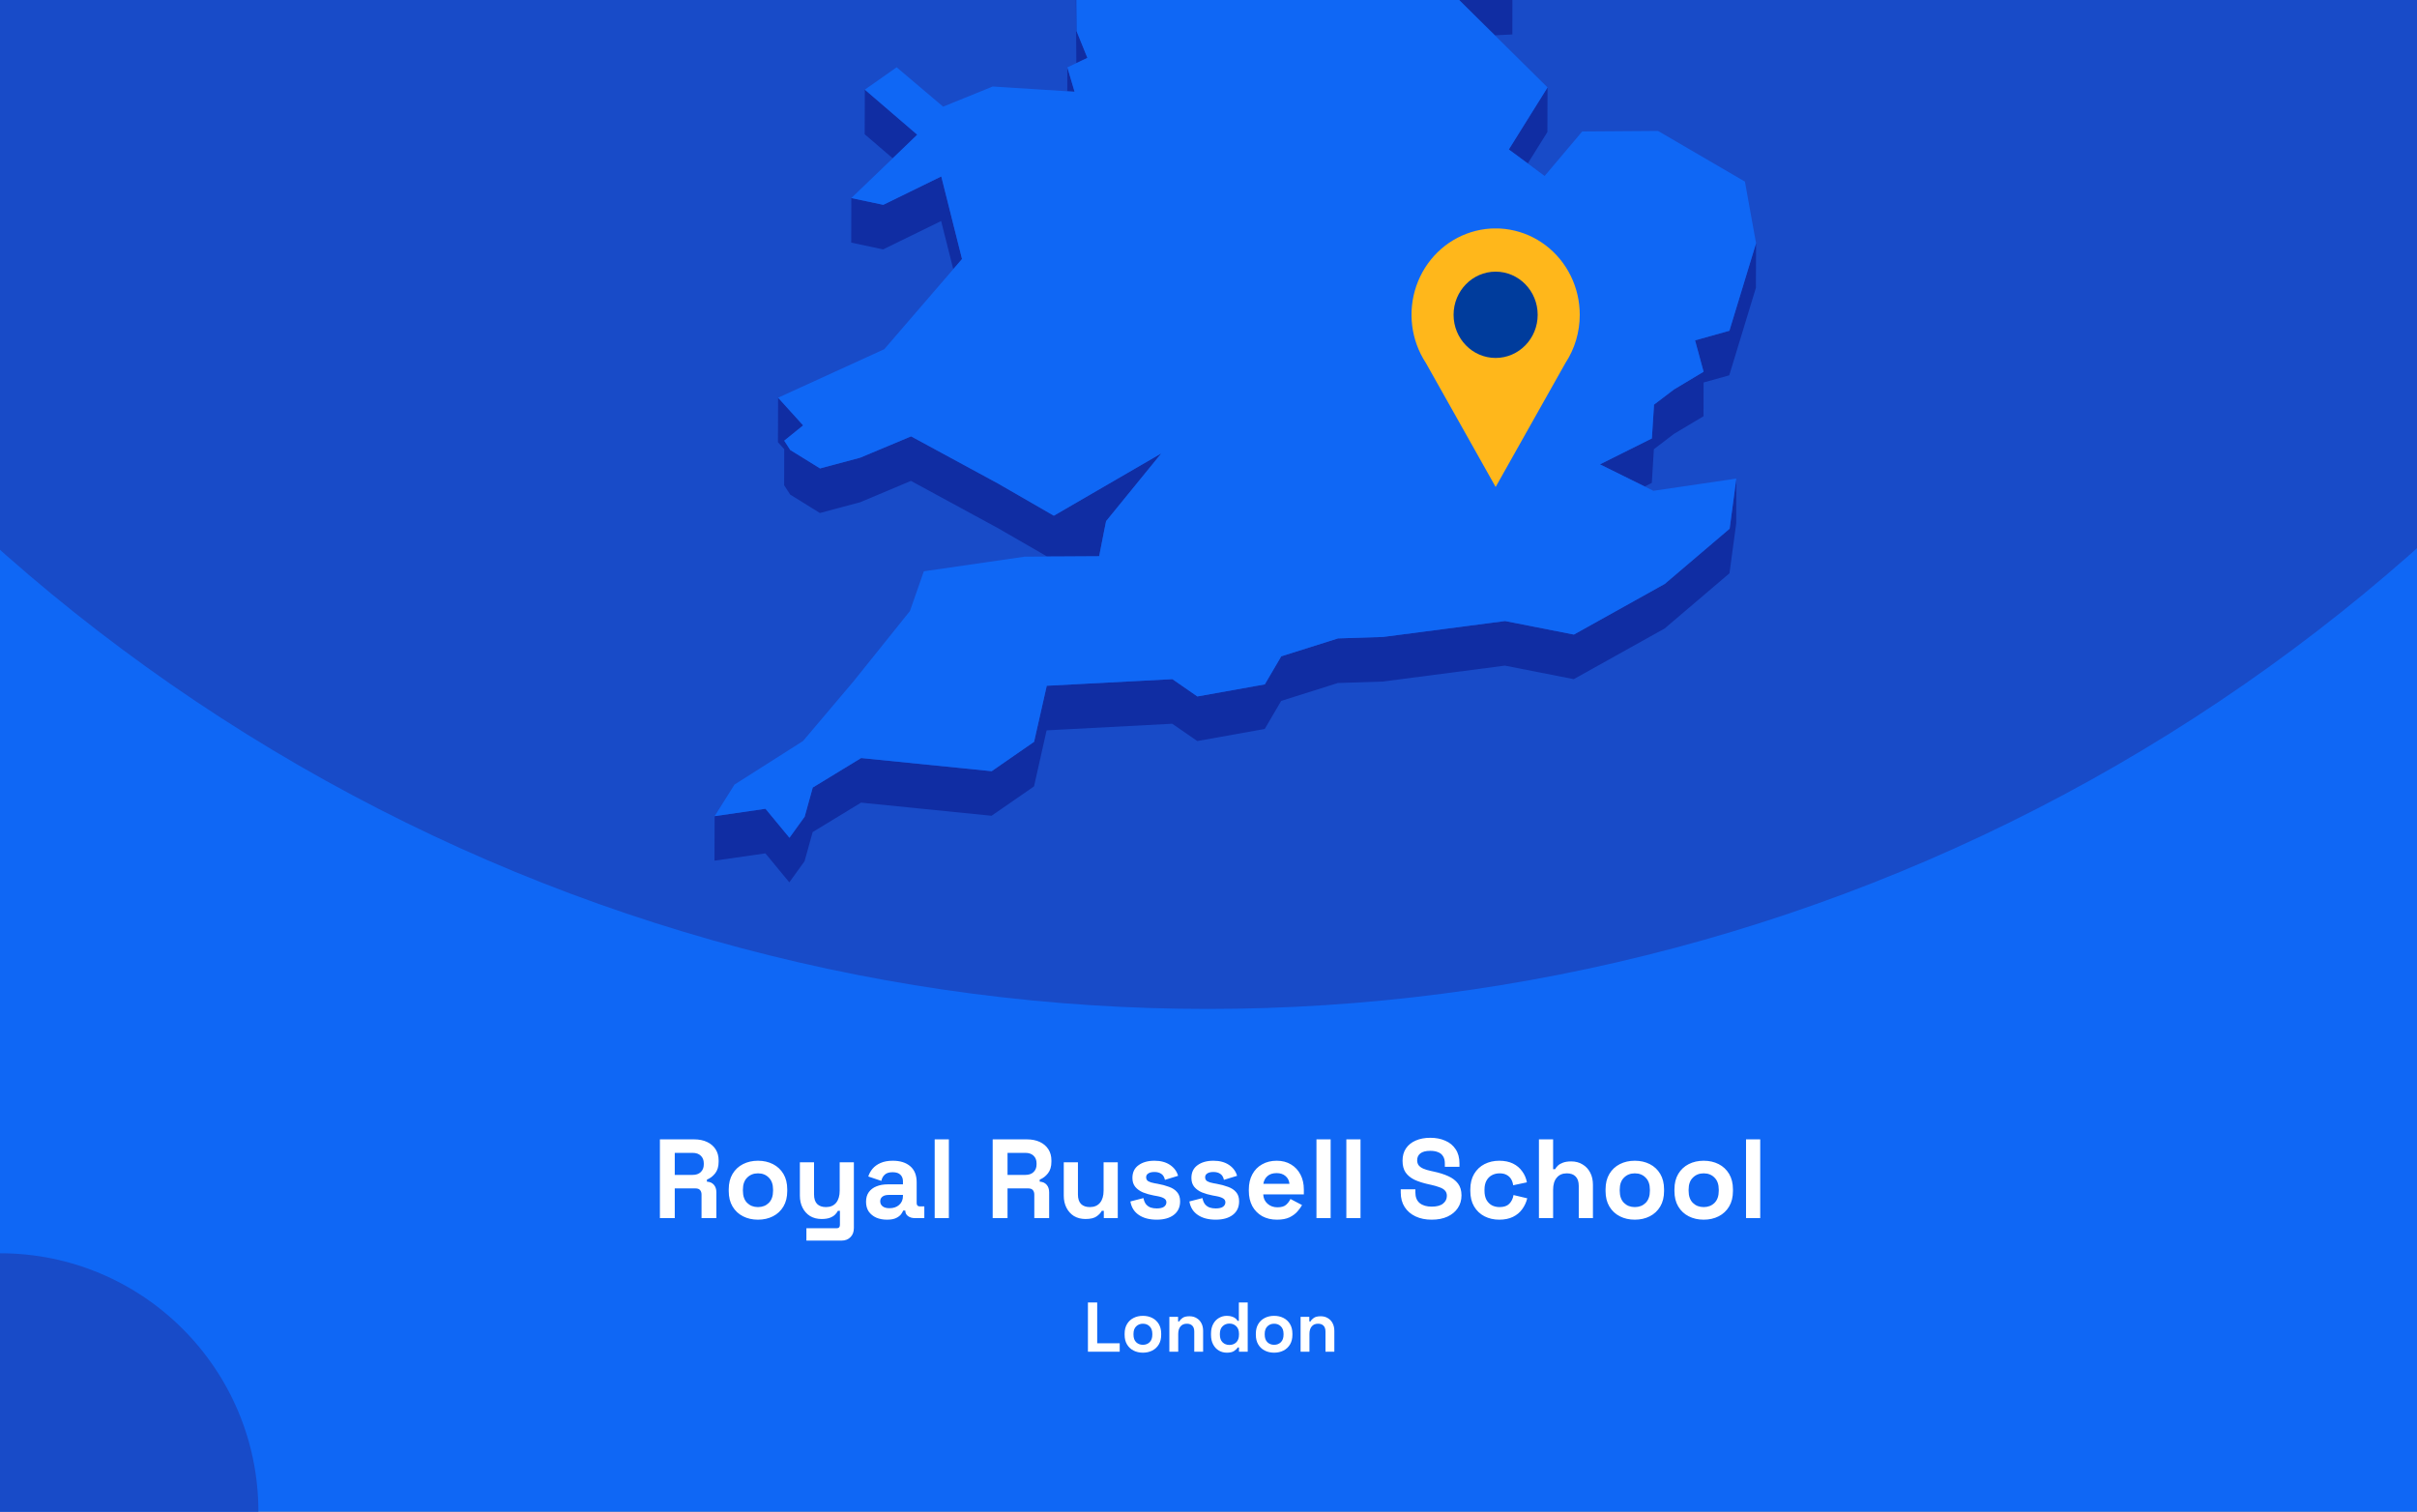
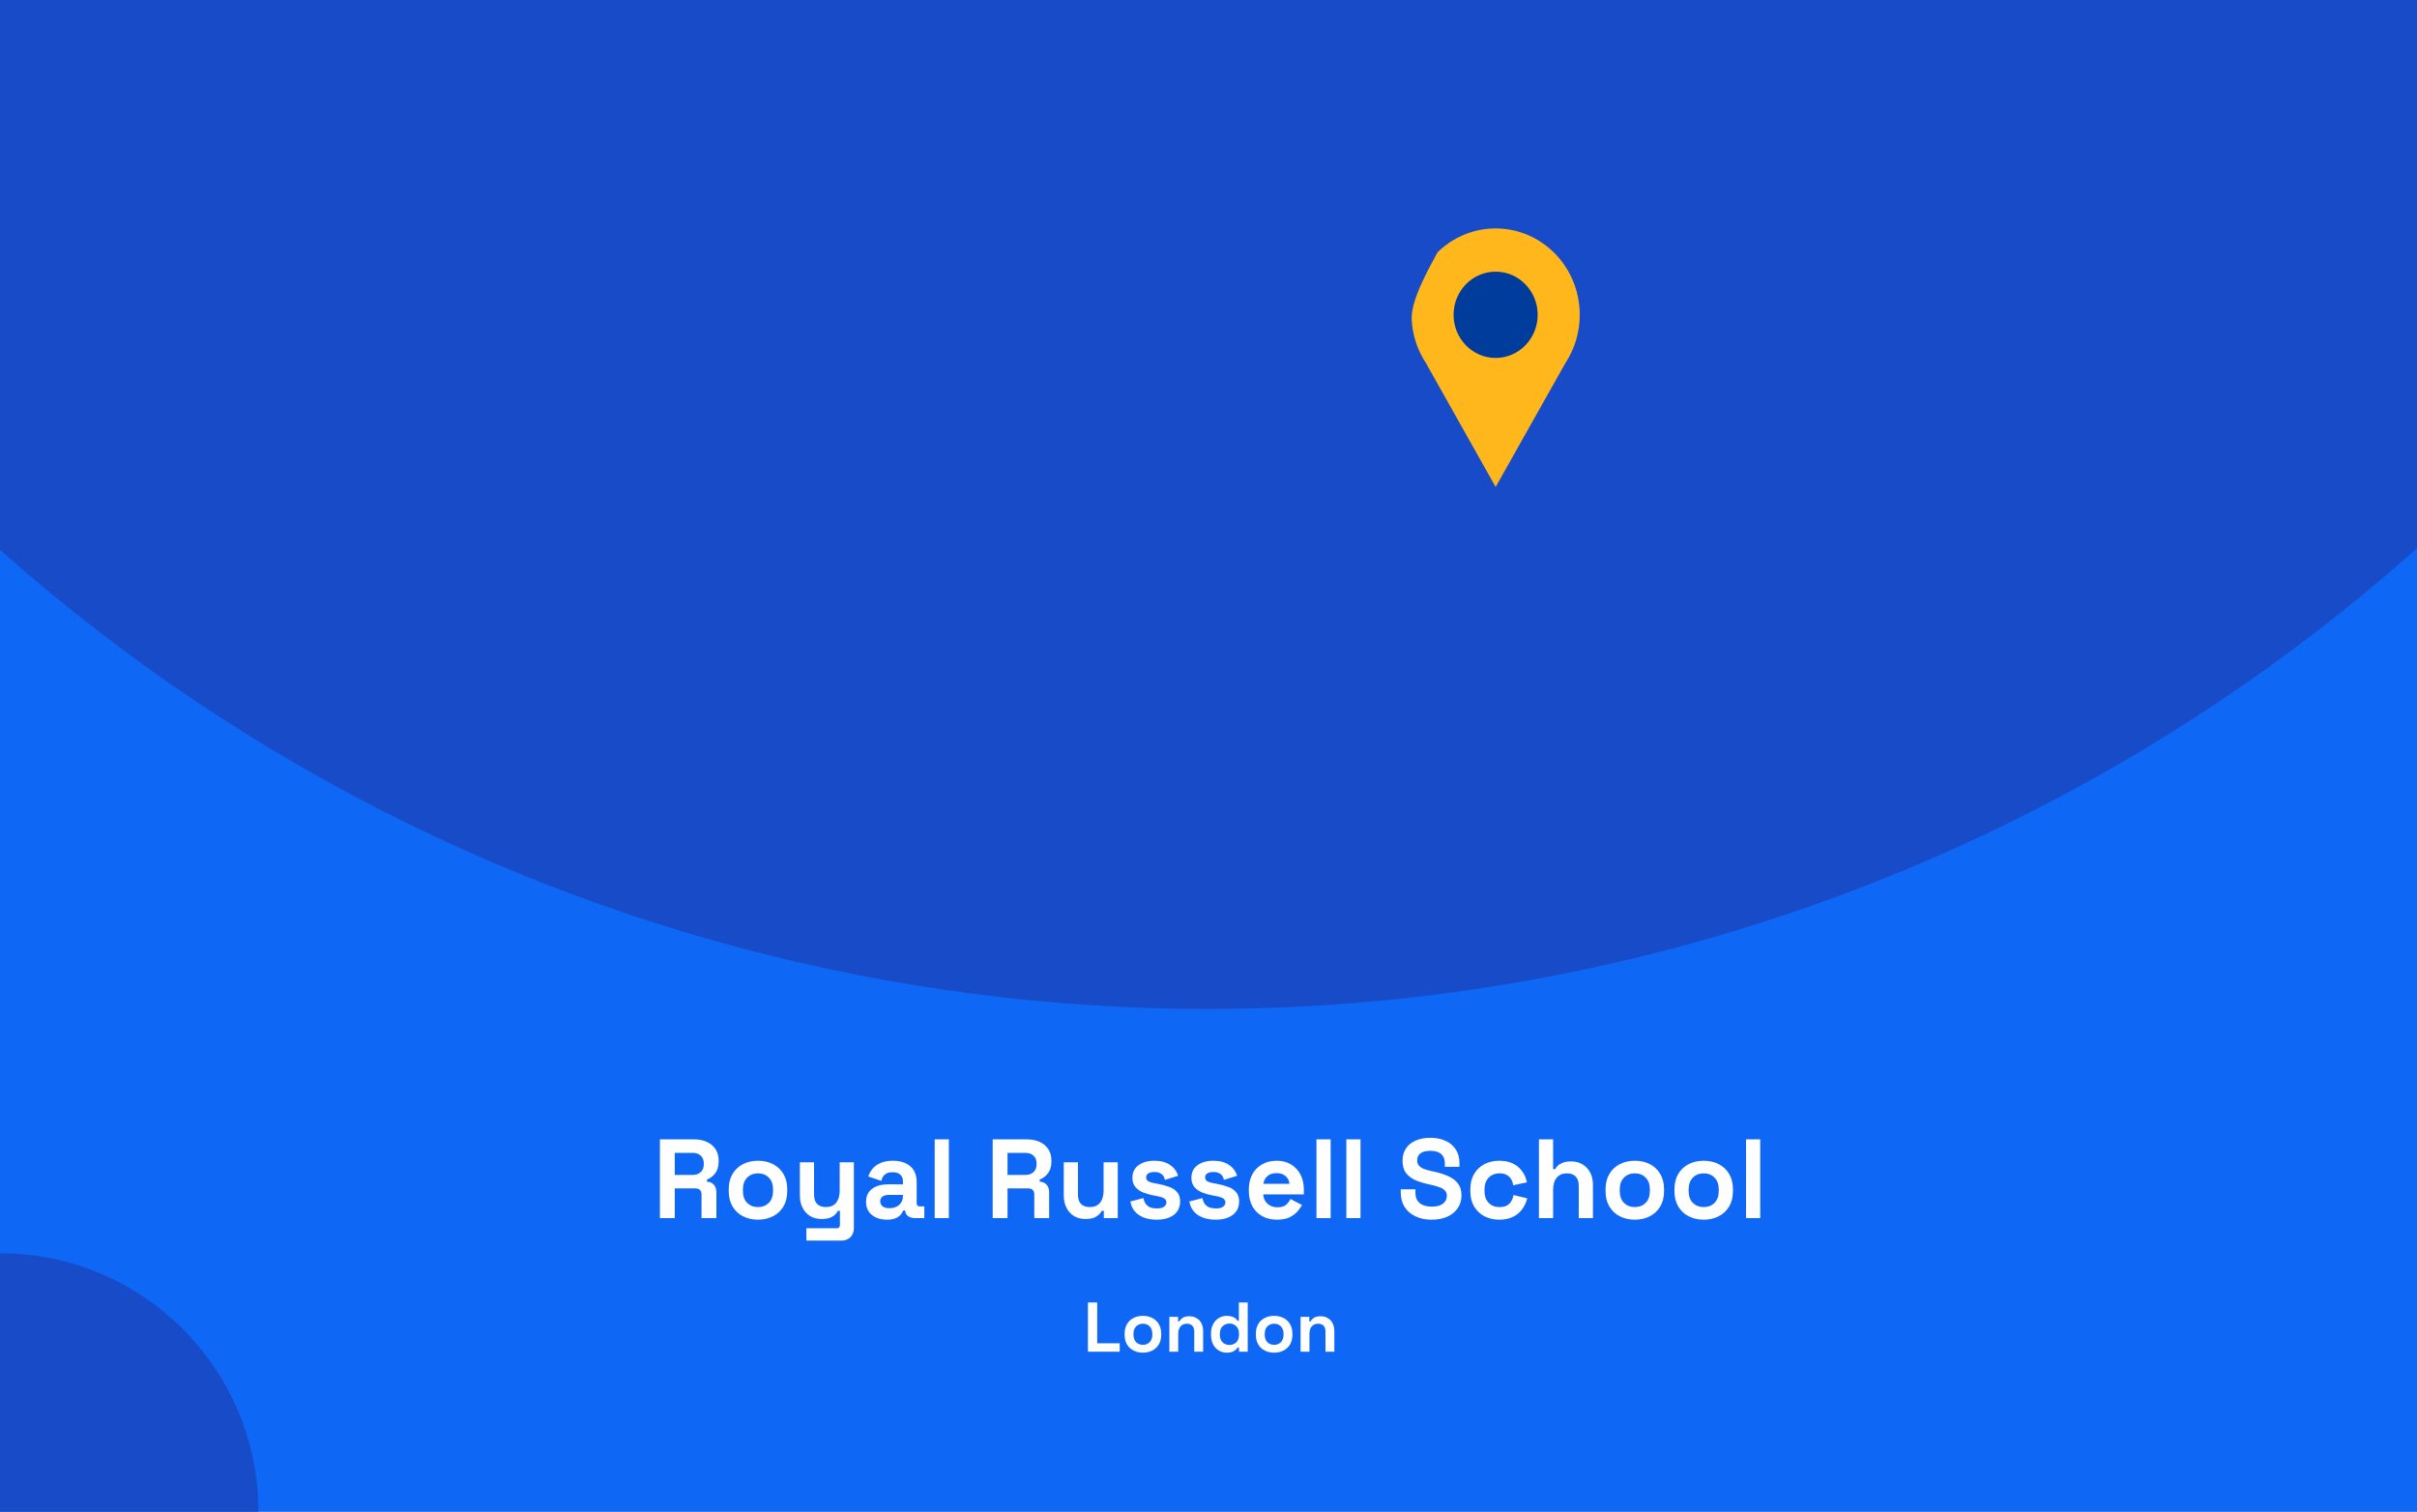
<svg xmlns="http://www.w3.org/2000/svg" fill="none" height="860" viewBox="0 0 1375 860" width="1375">
  <rect x="0" y="0" width="1375" height="860" fill="#808080" stroke="none" />
  <g clip-path="url(#clip0_3545_46)">
    <rect fill="#0F67F5" height="860" width="1375" />
    <circle cx="687" cy="-460" fill="#184BC8" r="1034" />
    <g clip-path="url(#clip1_3545_46)">
      <path d="M850.395 20.088L860.36 19.607L860.404 -5.76L844.232 -5.017L815.866 -14.07L844.188 13.965L850.395 20.088Z" fill="#102DA3" />
      <path d="M599.12 -53.698L588.892 -72.198L569.749 -107.844L569.661 -82.476L588.805 -46.831L599.076 -28.33L612.145 -25.531L612.057 -0.601L612.32 35.919L612.363 35.876L618.614 32.945L612.451 17.725L612.145 -25.968L626.131 -47.924L599.12 -53.698Z" fill="#102DA3" />
-       <path d="M611.314 52.185L607.206 38.32L607.162 51.923L611.314 52.185Z" fill="#102DA3" />
-       <path d="M521.801 76.638L491.993 51.008L491.906 76.375L507.859 90.065L521.801 76.638Z" fill="#102DA3" />
-       <path d="M869.145 92.998L880.29 75.11L880.378 49.742L858.349 85.038L869.145 92.998Z" fill="#102DA3" />
      <path d="M484.257 138.04L502.395 141.889L535.395 125.75L542.3 153.13L547.283 147.356L535.482 100.383L502.483 116.522L484.301 112.673L484.257 138.04Z" fill="#102DA3" />
      <path d="M983.834 188.163L964.296 193.63L969.148 211.475L952.364 221.534L940.956 230.194L939.733 249.439L910.186 264.178L935.668 276.774L939.689 274.762L940.869 255.562L952.277 246.858L969.104 236.799L969.148 217.598L983.746 213.531L998.913 163.758L999 138.391L983.834 188.163Z" fill="#102DA3" />
      <path d="M449.509 281.366L466.424 291.863L489.327 285.74L518.217 273.581L567.651 300.435L595.711 316.618L599.47 316.574H603.272L625.301 316.443L628.098 302.141L629.235 296.499L660.66 257.923L599.513 293.394L567.738 275.068L518.305 248.257L489.371 260.373L466.512 266.496L449.553 255.999L446.144 250.707L456.896 242.003L442.647 226.258L442.56 251.581L446.144 255.561L446.1 276.074L449.509 281.366Z" fill="#102DA3" />
      <path d="M947.075 332.193L895.369 361.015L856.208 353.318L786.8 362.371L761.187 363.202L728.888 373.393L719.534 389.357L681.159 396.224L666.954 386.383L595.492 390.144L588.281 422.028L564.154 438.736L489.895 431.257L462.359 448.052L457.77 464.628L449.116 476.612L435.479 460.123L406.545 464.322L406.458 489.646L435.436 485.491L449.029 501.979L457.683 489.995L462.316 473.375L489.851 456.624L564.067 464.103L588.237 447.396L595.405 415.512L666.867 411.75L681.115 421.591L719.491 414.724L728.844 398.76L761.1 388.57L786.713 387.739L856.12 378.685L895.282 386.383L946.988 357.56L983.877 326.157L987.723 297.641L987.767 272.273L983.965 300.79L947.075 332.193Z" fill="#102DA3" />
-       <path d="M939.733 249.441L940.957 230.197L952.364 221.537L969.148 211.477L964.296 193.633L983.834 188.166L999 138.393L992.663 103.316L943.229 74.493L900.09 74.8L878.717 100.123L869.145 92.994L858.349 85.034L880.378 49.739L850.395 20.085L844.188 13.962L815.866 -14.074L844.232 -5.02L860.404 -5.764L788.199 -113.488L750.304 -126.259L717.349 -218.106L715.12 -242.642L637.801 -305.055L623.771 -300.638L605.982 -295.039L596.76 -292.153L579.889 -298.013L606.026 -318.745L642.347 -333.528L627.093 -347.174L616.56 -356.533L672.593 -441.077L677.138 -466.269L694.534 -486.257L661.316 -515.867L570.317 -511.274L545.753 -498.853L519.878 -485.776L548.594 -528.332L545.972 -530.3L531.636 -540.84L595.23 -606.14L593.132 -618.08L597.765 -634L574.163 -633.825L499.511 -605.527L492.649 -623.372L478.619 -605.396L470.402 -626.521L458.95 -623.153L437.184 -549.457L452.831 -529.688L437.14 -529.6L421.143 -529.469L408.075 -467.144L421.012 -449.999L417.865 -428.743L414.587 -406.874L379.009 -387.455L382.593 -356.358L380.146 -351.46L369.306 -329.766L381.457 -325.174L446.45 -382.6L449.203 -373.984L446.406 -369.479L429.841 -342.625L419.22 -325.436L423.416 -303.612L421.405 -288.173L411.265 -208.79L422.717 -208.878L437.796 -271.246L445.182 -274.614L464.807 -262.149L494.091 -227.247L484.519 -213.208L467.386 -187.971L463.54 -158.799L450.69 -158.711L474.292 -119.13L481.328 -123.11L483.864 -144.366L511.661 -123.328L530.412 -140.036L568.787 -150.883L604.409 -164.354L584.172 -131.376L569.749 -107.845L588.893 -72.2L599.12 -53.699L626.131 -47.926L612.145 -25.97L612.451 17.723L618.614 32.944L612.364 35.874L612.32 35.918L607.206 38.323L611.315 52.188L607.162 51.925L564.766 49.214L536.531 60.673L510.088 38.279L491.993 51.007L521.802 76.637L507.859 90.064L484.301 112.676L502.483 116.525L535.482 100.386L547.283 147.359L542.3 153.132L503.051 198.663L442.647 226.26L456.896 242.006L446.144 250.709L449.553 256.002L466.512 266.498L489.371 260.375L518.305 248.26L567.738 275.071L599.514 293.397L660.66 257.926L629.235 296.502L628.098 302.144L625.301 316.446L603.272 316.577H599.47L595.711 316.621L582.861 316.708L525.56 325.018L517.649 347.63L485.568 387.606L456.809 421.589L417.865 446.344L406.545 464.32L435.479 460.121L449.116 476.61L457.77 464.626L462.359 448.05L489.895 431.255L564.154 438.734L588.281 422.027L595.492 390.142L666.954 386.381L681.159 396.222L719.534 389.355L728.888 373.391L761.188 363.201L786.8 362.37L856.208 353.316L895.37 361.014L947.076 332.191L983.965 300.788L987.767 272.272L940.607 279.226L935.668 276.777L910.187 264.18L939.733 249.441Z" fill="#0F67F5" />
    </g>
    <g clip-path="url(#clip2_3545_46)">
-       <path d="M898.699 179.106C898.707 171.429 896.961 163.856 893.601 156.996C890.24 150.137 885.359 144.181 879.349 139.608C873.339 135.034 866.368 131.971 858.995 130.663C851.623 129.355 844.054 129.839 836.896 132.077C829.739 134.315 823.193 138.243 817.783 143.547C812.373 148.851 808.251 155.383 805.747 162.618C803.243 169.853 802.428 177.589 803.366 185.206C804.303 192.823 806.969 200.109 811.148 206.477L831.008 241.76L850.855 277.056L870.715 241.76L890.551 206.527C895.878 198.428 898.716 188.877 898.699 179.106Z" fill="#FFB71B" />
+       <path d="M898.699 179.106C898.707 171.429 896.961 163.856 893.601 156.996C890.24 150.137 885.359 144.181 879.349 139.608C873.339 135.034 866.368 131.971 858.995 130.663C851.623 129.355 844.054 129.839 836.896 132.077C829.739 134.315 823.193 138.243 817.783 143.547C803.243 169.853 802.428 177.589 803.366 185.206C804.303 192.823 806.969 200.109 811.148 206.477L831.008 241.76L850.855 277.056L870.715 241.76L890.551 206.527C895.878 198.428 898.716 188.877 898.699 179.106Z" fill="#FFB71B" />
      <path d="M850.843 203.64C864.055 203.64 874.765 192.65 874.765 179.093C874.765 165.537 864.055 154.547 850.843 154.547C837.632 154.547 826.922 165.537 826.922 179.093C826.922 192.65 837.632 203.64 850.843 203.64Z" fill="#003C9C" />
    </g>
    <circle cx="147" cy="147" fill="#184BC8" r="147" transform="matrix(-1 0 0 1 147 713)" />
    <path d="M375.411 693V648.2H394.868C397.684 648.2 400.137 648.691 402.228 649.672C404.318 650.653 405.94 652.04 407.092 653.832C408.244 655.624 408.819 657.736 408.819 660.168V660.936C408.819 663.624 408.18 665.8 406.9 667.464C405.62 669.128 404.041 670.344 402.164 671.112V672.264C403.87 672.349 405.193 672.947 406.132 674.056C407.07 675.123 407.54 676.552 407.54 678.344V693H399.092V679.56C399.092 678.536 398.814 677.704 398.26 677.064C397.748 676.424 396.873 676.104 395.636 676.104H383.86V693H375.411ZM383.86 668.424H393.972C395.977 668.424 397.534 667.891 398.644 666.824C399.796 665.715 400.372 664.264 400.372 662.472V661.832C400.372 660.04 399.817 658.611 398.708 657.544C397.598 656.435 396.02 655.88 393.972 655.88H383.86V668.424ZM431.209 693.896C428.052 693.896 425.214 693.256 422.697 691.976C420.18 690.696 418.196 688.84 416.745 686.408C415.294 683.976 414.569 681.053 414.569 677.64V676.616C414.569 673.203 415.294 670.28 416.745 667.848C418.196 665.416 420.18 663.56 422.697 662.28C425.214 661 428.052 660.36 431.209 660.36C434.366 660.36 437.204 661 439.721 662.28C442.238 663.56 444.222 665.416 445.673 667.848C447.124 670.28 447.849 673.203 447.849 676.616V677.64C447.849 681.053 447.124 683.976 445.673 686.408C444.222 688.84 442.238 690.696 439.721 691.976C437.204 693.256 434.366 693.896 431.209 693.896ZM431.209 686.728C433.684 686.728 435.732 685.939 437.353 684.36C438.974 682.739 439.785 680.435 439.785 677.448V676.808C439.785 673.821 438.974 671.539 437.353 669.96C435.774 668.339 433.726 667.528 431.209 667.528C428.734 667.528 426.686 668.339 425.065 669.96C423.444 671.539 422.633 673.821 422.633 676.808V677.448C422.633 680.435 423.444 682.739 425.065 684.36C426.686 685.939 428.734 686.728 431.209 686.728ZM458.749 705.8V698.76H476.029C477.223 698.76 477.821 698.12 477.821 696.84V688.84H476.669C476.327 689.565 475.794 690.291 475.069 691.016C474.343 691.741 473.362 692.339 472.125 692.808C470.887 693.277 469.309 693.512 467.389 693.512C464.914 693.512 462.738 692.957 460.861 691.848C459.026 690.696 457.597 689.117 456.573 687.112C455.549 685.107 455.036 682.803 455.036 680.2V661.256H463.101V679.56C463.101 681.949 463.677 683.741 464.829 684.936C466.023 686.131 467.709 686.728 469.885 686.728C472.359 686.728 474.279 685.917 475.645 684.296C477.01 682.632 477.693 680.328 477.693 677.384V661.256H485.757V698.632C485.757 700.808 485.117 702.536 483.837 703.816C482.557 705.139 480.85 705.8 478.717 705.8H458.749ZM504.586 693.896C502.325 693.896 500.298 693.512 498.506 692.744C496.714 691.933 495.285 690.781 494.218 689.288C493.194 687.752 492.682 685.896 492.682 683.72C492.682 681.544 493.194 679.731 494.218 678.28C495.285 676.787 496.735 675.677 498.57 674.952C500.447 674.184 502.581 673.8 504.97 673.8H513.674V672.008C513.674 670.515 513.205 669.299 512.266 668.36C511.327 667.379 509.834 666.888 507.786 666.888C505.781 666.888 504.287 667.357 503.306 668.296C502.325 669.192 501.685 670.365 501.386 671.816L493.962 669.32C494.474 667.699 495.285 666.227 496.394 664.904C497.546 663.539 499.061 662.451 500.938 661.64C502.858 660.787 505.183 660.36 507.914 660.36C512.095 660.36 515.402 661.405 517.834 663.496C520.266 665.587 521.482 668.616 521.482 672.584V684.424C521.482 685.704 522.079 686.344 523.274 686.344H525.834V693H520.458C518.879 693 517.578 692.616 516.554 691.848C515.53 691.08 515.018 690.056 515.018 688.776V688.712H513.802C513.631 689.224 513.247 689.907 512.65 690.76C512.053 691.571 511.114 692.296 509.834 692.936C508.554 693.576 506.805 693.896 504.586 693.896ZM505.994 687.368C508.255 687.368 510.09 686.749 511.498 685.512C512.949 684.232 513.674 682.547 513.674 680.456V679.816H505.546C504.053 679.816 502.879 680.136 502.026 680.776C501.173 681.416 500.746 682.312 500.746 683.464C500.746 684.616 501.194 685.555 502.09 686.28C502.986 687.005 504.287 687.368 505.994 687.368ZM531.73 693V648.2H539.794V693H531.73ZM564.724 693V648.2H584.18C586.996 648.2 589.449 648.691 591.54 649.672C593.631 650.653 595.252 652.04 596.404 653.832C597.556 655.624 598.132 657.736 598.132 660.168V660.936C598.132 663.624 597.492 665.8 596.212 667.464C594.932 669.128 593.353 670.344 591.476 671.112V672.264C593.183 672.349 594.505 672.947 595.444 674.056C596.383 675.123 596.852 676.552 596.852 678.344V693H588.404V679.56C588.404 678.536 588.127 677.704 587.572 677.064C587.06 676.424 586.185 676.104 584.948 676.104H573.172V693H564.724ZM573.172 668.424H583.284C585.289 668.424 586.847 667.891 587.956 666.824C589.108 665.715 589.684 664.264 589.684 662.472V661.832C589.684 660.04 589.129 658.611 588.02 657.544C586.911 656.435 585.332 655.88 583.284 655.88H573.172V668.424ZM617.514 693.512C615.039 693.512 612.863 692.957 610.986 691.848C609.151 690.696 607.722 689.117 606.698 687.112C605.674 685.107 605.161 682.803 605.161 680.2V661.256H613.226V679.56C613.226 681.949 613.802 683.741 614.954 684.936C616.148 686.131 617.834 686.728 620.01 686.728C622.484 686.728 624.404 685.917 625.77 684.296C627.135 682.632 627.818 680.328 627.818 677.384V661.256H635.882V693H627.946V688.84H626.794C626.282 689.907 625.322 690.952 623.914 691.976C622.506 693 620.372 693.512 617.514 693.512ZM658.039 693.896C653.9 693.896 650.508 693 647.863 691.208C645.218 689.416 643.618 686.856 643.063 683.528L650.487 681.608C650.786 683.101 651.276 684.275 651.959 685.128C652.684 685.981 653.559 686.6 654.583 686.984C655.65 687.325 656.802 687.496 658.039 687.496C659.916 687.496 661.303 687.176 662.199 686.536C663.095 685.853 663.543 685.021 663.543 684.04C663.543 683.059 663.116 682.312 662.263 681.8C661.41 681.245 660.044 680.797 658.167 680.456L656.375 680.136C654.156 679.709 652.13 679.133 650.295 678.408C648.46 677.64 646.988 676.595 645.879 675.272C644.77 673.949 644.215 672.243 644.215 670.152C644.215 666.995 645.367 664.584 647.671 662.92C649.975 661.213 653.004 660.36 656.759 660.36C660.3 660.36 663.244 661.149 665.591 662.728C667.938 664.307 669.474 666.376 670.199 668.936L662.711 671.24C662.37 669.619 661.666 668.467 660.599 667.784C659.575 667.101 658.295 666.76 656.759 666.76C655.223 666.76 654.05 667.037 653.239 667.592C652.428 668.104 652.023 668.829 652.023 669.768C652.023 670.792 652.45 671.56 653.303 672.072C654.156 672.541 655.308 672.904 656.759 673.16L658.551 673.48C660.94 673.907 663.095 674.483 665.015 675.208C666.978 675.891 668.514 676.893 669.623 678.216C670.775 679.496 671.351 681.245 671.351 683.464C671.351 686.792 670.135 689.373 667.703 691.208C665.314 693 662.092 693.896 658.039 693.896ZM691.602 693.896C687.463 693.896 684.071 693 681.426 691.208C678.78 689.416 677.18 686.856 676.626 683.528L684.05 681.608C684.348 683.101 684.839 684.275 685.522 685.128C686.247 685.981 687.122 686.6 688.146 686.984C689.212 687.325 690.364 687.496 691.602 687.496C693.479 687.496 694.866 687.176 695.762 686.536C696.658 685.853 697.106 685.021 697.106 684.04C697.106 683.059 696.679 682.312 695.826 681.8C694.972 681.245 693.607 680.797 691.73 680.456L689.938 680.136C687.719 679.709 685.692 679.133 683.858 678.408C682.023 677.64 680.551 676.595 679.442 675.272C678.332 673.949 677.778 672.243 677.778 670.152C677.778 666.995 678.93 664.584 681.234 662.92C683.538 661.213 686.567 660.36 690.322 660.36C693.863 660.36 696.807 661.149 699.154 662.728C701.5 664.307 703.036 666.376 703.762 668.936L696.274 671.24C695.932 669.619 695.228 668.467 694.162 667.784C693.138 667.101 691.858 666.76 690.322 666.76C688.786 666.76 687.612 667.037 686.802 667.592C685.991 668.104 685.586 668.829 685.586 669.768C685.586 670.792 686.012 671.56 686.866 672.072C687.719 672.541 688.871 672.904 690.322 673.16L692.114 673.48C694.503 673.907 696.658 674.483 698.578 675.208C700.54 675.891 702.076 676.893 703.186 678.216C704.338 679.496 704.914 681.245 704.914 683.464C704.914 686.792 703.698 689.373 701.266 691.208C698.876 693 695.655 693.896 691.602 693.896ZM726.444 693.896C723.287 693.896 720.492 693.235 718.06 691.912C715.671 690.547 713.793 688.648 712.428 686.216C711.105 683.741 710.444 680.84 710.444 677.512V676.744C710.444 673.416 711.105 670.536 712.428 668.104C713.751 665.629 715.607 663.731 717.996 662.408C720.385 661.043 723.159 660.36 726.316 660.36C729.431 660.36 732.14 661.064 734.444 662.472C736.748 663.837 738.54 665.757 739.82 668.232C741.1 670.664 741.74 673.501 741.74 676.744V679.496H718.636C718.721 681.672 719.532 683.443 721.068 684.808C722.604 686.173 724.481 686.856 726.7 686.856C728.961 686.856 730.625 686.365 731.692 685.384C732.759 684.403 733.569 683.315 734.124 682.12L740.716 685.576C740.119 686.685 739.244 687.901 738.092 689.224C736.983 690.504 735.489 691.613 733.612 692.552C731.735 693.448 729.345 693.896 726.444 693.896ZM718.7 673.48H733.548C733.377 671.645 732.631 670.173 731.308 669.064C730.028 667.955 728.343 667.4 726.252 667.4C724.076 667.4 722.348 667.955 721.068 669.064C719.788 670.173 718.999 671.645 718.7 673.48ZM748.918 693V648.2H756.982V693H748.918ZM765.918 693V648.2H773.982V693H765.918ZM814.464 693.896C811.008 693.896 807.957 693.277 805.312 692.04C802.666 690.803 800.597 689.032 799.104 686.728C797.61 684.424 796.864 681.651 796.864 678.408V676.616H805.184V678.408C805.184 681.096 806.016 683.123 807.68 684.488C809.344 685.811 811.605 686.472 814.464 686.472C817.365 686.472 819.52 685.896 820.928 684.744C822.378 683.592 823.104 682.12 823.104 680.328C823.104 679.091 822.741 678.088 822.016 677.32C821.333 676.552 820.309 675.933 818.944 675.464C817.621 674.952 816 674.483 814.08 674.056L812.608 673.736C809.536 673.053 806.89 672.2 804.672 671.176C802.496 670.109 800.81 668.723 799.616 667.016C798.464 665.309 797.888 663.091 797.888 660.36C797.888 657.629 798.528 655.304 799.808 653.384C801.13 651.421 802.965 649.928 805.312 648.904C807.701 647.837 810.496 647.304 813.696 647.304C816.896 647.304 819.733 647.859 822.208 648.968C824.725 650.035 826.688 651.656 828.096 653.832C829.546 655.965 830.272 658.653 830.272 661.896V663.816H821.952V661.896C821.952 660.189 821.61 658.824 820.928 657.8C820.288 656.733 819.349 655.965 818.112 655.496C816.874 654.984 815.402 654.728 813.696 654.728C811.136 654.728 809.237 655.219 808 656.2C806.805 657.139 806.208 658.44 806.208 660.104C806.208 661.213 806.485 662.152 807.04 662.92C807.637 663.688 808.512 664.328 809.664 664.84C810.816 665.352 812.288 665.8 814.08 666.184L815.552 666.504C818.752 667.187 821.525 668.061 823.872 669.128C826.261 670.195 828.117 671.603 829.44 673.352C830.762 675.101 831.424 677.341 831.424 680.072C831.424 682.803 830.72 685.213 829.312 687.304C827.946 689.352 825.984 690.973 823.424 692.168C820.906 693.32 817.92 693.896 814.464 693.896ZM852.892 693.896C849.82 693.896 847.025 693.256 844.508 691.976C842.033 690.696 840.071 688.84 838.62 686.408C837.169 683.976 836.444 681.032 836.444 677.576V676.68C836.444 673.224 837.169 670.28 838.62 667.848C840.071 665.416 842.033 663.56 844.508 662.28C847.025 661 849.82 660.36 852.892 660.36C855.921 660.36 858.524 660.893 860.7 661.96C862.876 663.027 864.625 664.499 865.948 666.376C867.313 668.211 868.209 670.301 868.636 672.648L860.828 674.312C860.657 673.032 860.273 671.88 859.676 670.856C859.079 669.832 858.225 669.021 857.116 668.424C856.049 667.827 854.705 667.528 853.084 667.528C851.463 667.528 849.991 667.891 848.668 668.616C847.388 669.299 846.364 670.344 845.596 671.752C844.871 673.117 844.508 674.803 844.508 676.808V677.448C844.508 679.453 844.871 681.16 845.596 682.568C846.364 683.933 847.388 684.979 848.668 685.704C849.991 686.387 851.463 686.728 853.084 686.728C855.516 686.728 857.351 686.109 858.588 684.872C859.868 683.592 860.679 681.928 861.02 679.88L868.828 681.736C868.273 683.997 867.313 686.067 865.948 687.944C864.625 689.779 862.876 691.229 860.7 692.296C858.524 693.363 855.921 693.896 852.892 693.896ZM875.48 693V648.2H883.544V665.16H884.696C885.037 664.477 885.571 663.795 886.296 663.112C887.021 662.429 887.981 661.875 889.176 661.448C890.413 660.979 891.971 660.744 893.848 660.744C896.323 660.744 898.477 661.32 900.312 662.472C902.189 663.581 903.64 665.139 904.664 667.144C905.688 669.107 906.2 671.411 906.2 674.056V693H898.136V674.696C898.136 672.307 897.539 670.515 896.344 669.32C895.192 668.125 893.528 667.528 891.352 667.528C888.877 667.528 886.957 668.36 885.592 670.024C884.227 671.645 883.544 673.928 883.544 676.872V693H875.48ZM930.022 693.896C926.864 693.896 924.027 693.256 921.51 691.976C918.992 690.696 917.008 688.84 915.558 686.408C914.107 683.976 913.382 681.053 913.382 677.64V676.616C913.382 673.203 914.107 670.28 915.558 667.848C917.008 665.416 918.992 663.56 921.51 662.28C924.027 661 926.864 660.36 930.022 660.36C933.179 660.36 936.016 661 938.534 662.28C941.051 663.56 943.035 665.416 944.486 667.848C945.936 670.28 946.662 673.203 946.662 676.616V677.64C946.662 681.053 945.936 683.976 944.486 686.408C943.035 688.84 941.051 690.696 938.534 691.976C936.016 693.256 933.179 693.896 930.022 693.896ZM930.022 686.728C932.496 686.728 934.544 685.939 936.166 684.36C937.787 682.739 938.598 680.435 938.598 677.448V676.808C938.598 673.821 937.787 671.539 936.166 669.96C934.587 668.339 932.539 667.528 930.022 667.528C927.547 667.528 925.499 668.339 923.878 669.96C922.256 671.539 921.446 673.821 921.446 676.808V677.448C921.446 680.435 922.256 682.739 923.878 684.36C925.499 685.939 927.547 686.728 930.022 686.728ZM969.209 693.896C966.052 693.896 963.214 693.256 960.697 691.976C958.18 690.696 956.196 688.84 954.745 686.408C953.294 683.976 952.569 681.053 952.569 677.64V676.616C952.569 673.203 953.294 670.28 954.745 667.848C956.196 665.416 958.18 663.56 960.697 662.28C963.214 661 966.052 660.36 969.209 660.36C972.366 660.36 975.204 661 977.721 662.28C980.238 663.56 982.222 665.416 983.673 667.848C985.124 670.28 985.849 673.203 985.849 676.616V677.64C985.849 681.053 985.124 683.976 983.673 686.408C982.222 688.84 980.238 690.696 977.721 691.976C975.204 693.256 972.366 693.896 969.209 693.896ZM969.209 686.728C971.684 686.728 973.732 685.939 975.353 684.36C976.974 682.739 977.785 680.435 977.785 677.448V676.808C977.785 673.821 976.974 671.539 975.353 669.96C973.774 668.339 971.726 667.528 969.209 667.528C966.734 667.528 964.686 668.339 963.065 669.96C961.444 671.539 960.633 673.821 960.633 676.808V677.448C960.633 680.435 961.444 682.739 963.065 684.36C964.686 685.939 966.734 686.728 969.209 686.728ZM993.293 693V648.2H1001.36V693H993.293Z" fill="white" />
    <path d="M618.906 769V741H624.186V764.2H636.986V769H618.906ZM650.185 769.56C648.212 769.56 646.439 769.16 644.865 768.36C643.292 767.56 642.052 766.4 641.145 764.88C640.239 763.36 639.785 761.533 639.785 759.4V758.76C639.785 756.627 640.239 754.8 641.145 753.28C642.052 751.76 643.292 750.6 644.865 749.8C646.439 749 648.212 748.6 650.185 748.6C652.159 748.6 653.932 749 655.505 749.8C657.079 750.6 658.319 751.76 659.225 753.28C660.132 754.8 660.585 756.627 660.585 758.76V759.4C660.585 761.533 660.132 763.36 659.225 764.88C658.319 766.4 657.079 767.56 655.505 768.36C653.932 769.16 652.159 769.56 650.185 769.56ZM650.185 765.08C651.732 765.08 653.012 764.587 654.025 763.6C655.039 762.587 655.545 761.147 655.545 759.28V758.88C655.545 757.013 655.039 755.587 654.025 754.6C653.039 753.587 651.759 753.08 650.185 753.08C648.639 753.08 647.359 753.587 646.345 754.6C645.332 755.587 644.825 757.013 644.825 758.88V759.28C644.825 761.147 645.332 762.587 646.345 763.6C647.359 764.587 648.639 765.08 650.185 765.08ZM665.238 769V749.16H670.198V751.76H670.918C671.238 751.067 671.838 750.413 672.717 749.8C673.598 749.16 674.931 748.84 676.718 748.84C678.264 748.84 679.611 749.2 680.758 749.92C681.931 750.613 682.838 751.587 683.478 752.84C684.118 754.067 684.438 755.507 684.438 757.16V769H679.398V757.56C679.398 756.067 679.024 754.947 678.278 754.2C677.558 753.453 676.518 753.08 675.158 753.08C673.611 753.08 672.411 753.6 671.558 754.64C670.704 755.653 670.278 757.08 670.278 758.92V769H665.238ZM697.886 769.56C696.313 769.56 694.833 769.173 693.446 768.4C692.086 767.6 690.993 766.44 690.166 764.92C689.339 763.4 688.926 761.56 688.926 759.4V758.76C688.926 756.6 689.339 754.76 690.166 753.24C690.993 751.72 692.086 750.573 693.446 749.8C694.806 749 696.286 748.6 697.886 748.6C699.086 748.6 700.086 748.747 700.886 749.04C701.713 749.307 702.379 749.653 702.886 750.08C703.393 750.507 703.779 750.96 704.046 751.44H704.766V741H709.806V769H704.846V766.6H704.126C703.673 767.347 702.966 768.027 702.006 768.64C701.073 769.253 699.699 769.56 697.886 769.56ZM699.406 765.16C700.953 765.16 702.246 764.667 703.286 763.68C704.326 762.667 704.846 761.2 704.846 759.28V758.88C704.846 756.96 704.326 755.507 703.286 754.52C702.273 753.507 700.979 753 699.406 753C697.859 753 696.566 753.507 695.526 754.52C694.486 755.507 693.966 756.96 693.966 758.88V759.28C693.966 761.2 694.486 762.667 695.526 763.68C696.566 764.667 697.859 765.16 699.406 765.16ZM724.834 769.56C722.86 769.56 721.087 769.16 719.514 768.36C717.94 767.56 716.7 766.4 715.794 764.88C714.887 763.36 714.434 761.533 714.434 759.4V758.76C714.434 756.627 714.887 754.8 715.794 753.28C716.7 751.76 717.94 750.6 719.514 749.8C721.087 749 722.86 748.6 724.834 748.6C726.807 748.6 728.58 749 730.154 749.8C731.727 750.6 732.967 751.76 733.874 753.28C734.78 754.8 735.234 756.627 735.234 758.76V759.4C735.234 761.533 734.78 763.36 733.874 764.88C732.967 766.4 731.727 767.56 730.154 768.36C728.58 769.16 726.807 769.56 724.834 769.56ZM724.834 765.08C726.38 765.08 727.66 764.587 728.674 763.6C729.687 762.587 730.194 761.147 730.194 759.28V758.88C730.194 757.013 729.687 755.587 728.674 754.6C727.687 753.587 726.407 753.08 724.834 753.08C723.287 753.08 722.007 753.587 720.994 754.6C719.98 755.587 719.474 757.013 719.474 758.88V759.28C719.474 761.147 719.98 762.587 720.994 763.6C722.007 764.587 723.287 765.08 724.834 765.08ZM739.886 769V749.16H744.846V751.76H745.566C745.886 751.067 746.486 750.413 747.366 749.8C748.246 749.16 749.579 748.84 751.366 748.84C752.913 748.84 754.259 749.2 755.406 749.92C756.579 750.613 757.486 751.587 758.126 752.84C758.766 754.067 759.086 755.507 759.086 757.16V769H754.046V757.56C754.046 756.067 753.673 754.947 752.926 754.2C752.206 753.453 751.166 753.08 749.806 753.08C748.259 753.08 747.059 753.6 746.206 754.64C745.353 755.653 744.926 757.08 744.926 758.92V769H739.886Z" fill="white" />
  </g>
  <defs>
    <clipPath id="clip0_3545_46">
      <rect fill="white" height="860" width="1375" />
    </clipPath>
    <clipPath id="clip1_3545_46">
-       <rect fill="white" height="1135.98" transform="translate(240.5 -634)" width="758.5" />
-     </clipPath>
+       </clipPath>
    <clipPath id="clip2_3545_46">
      <rect fill="white" height="147.092" transform="translate(803 130)" width="95.699" />
    </clipPath>
  </defs>
</svg>